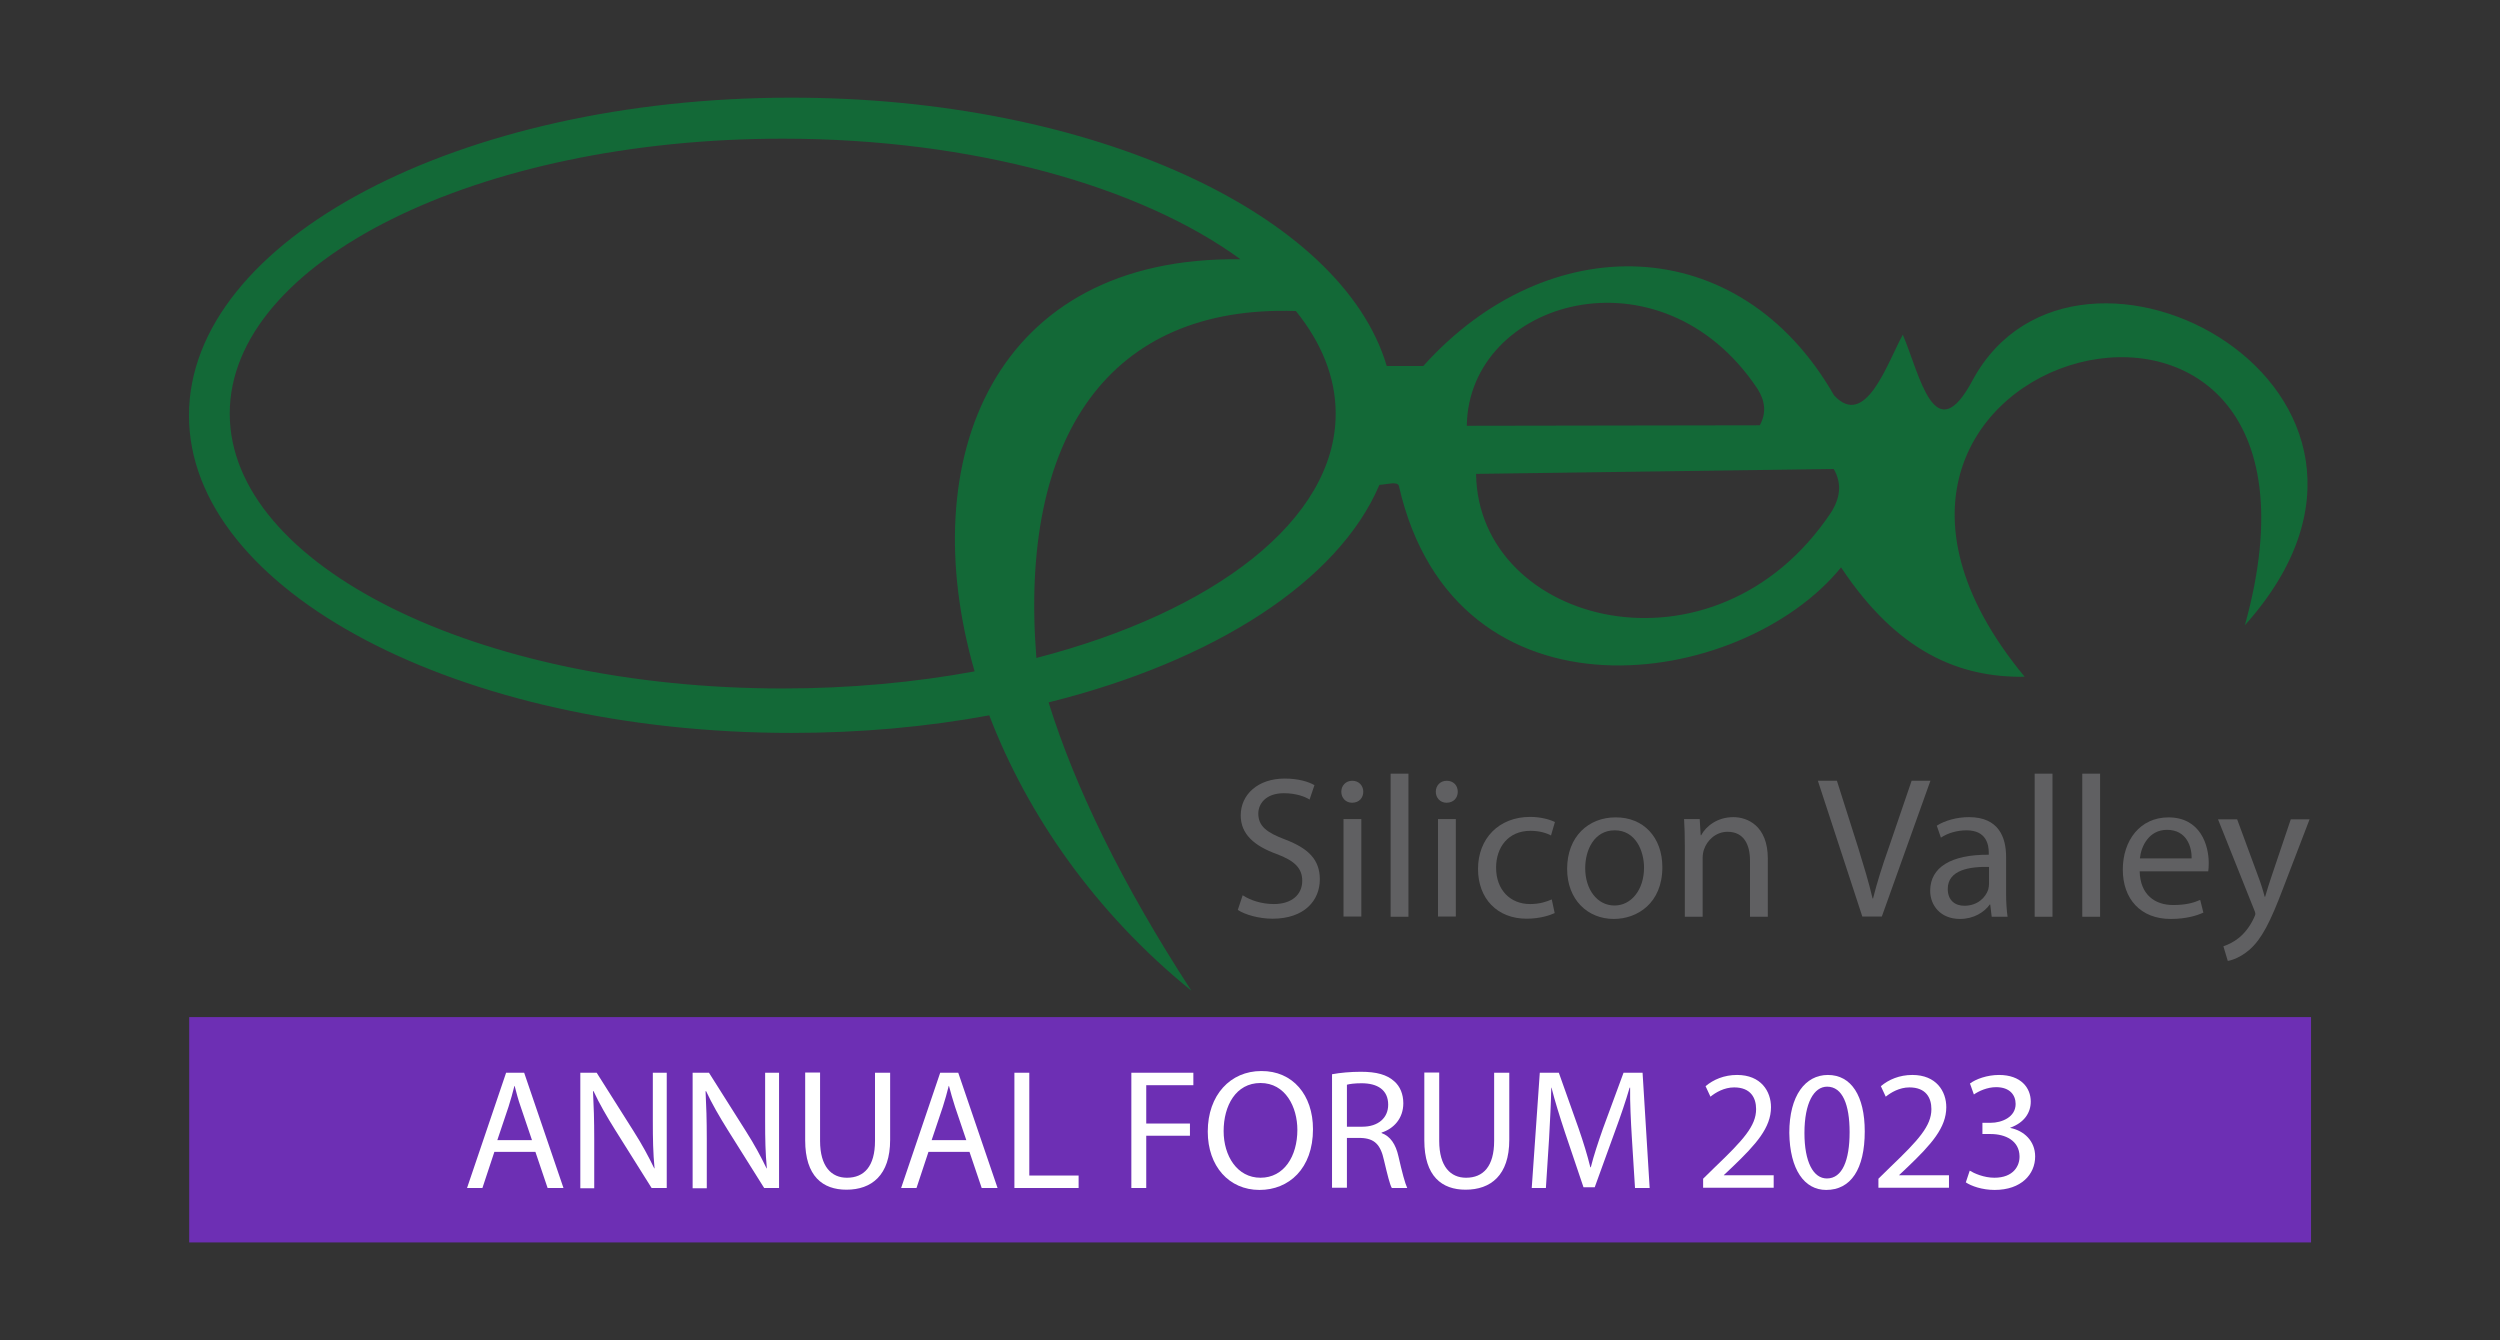
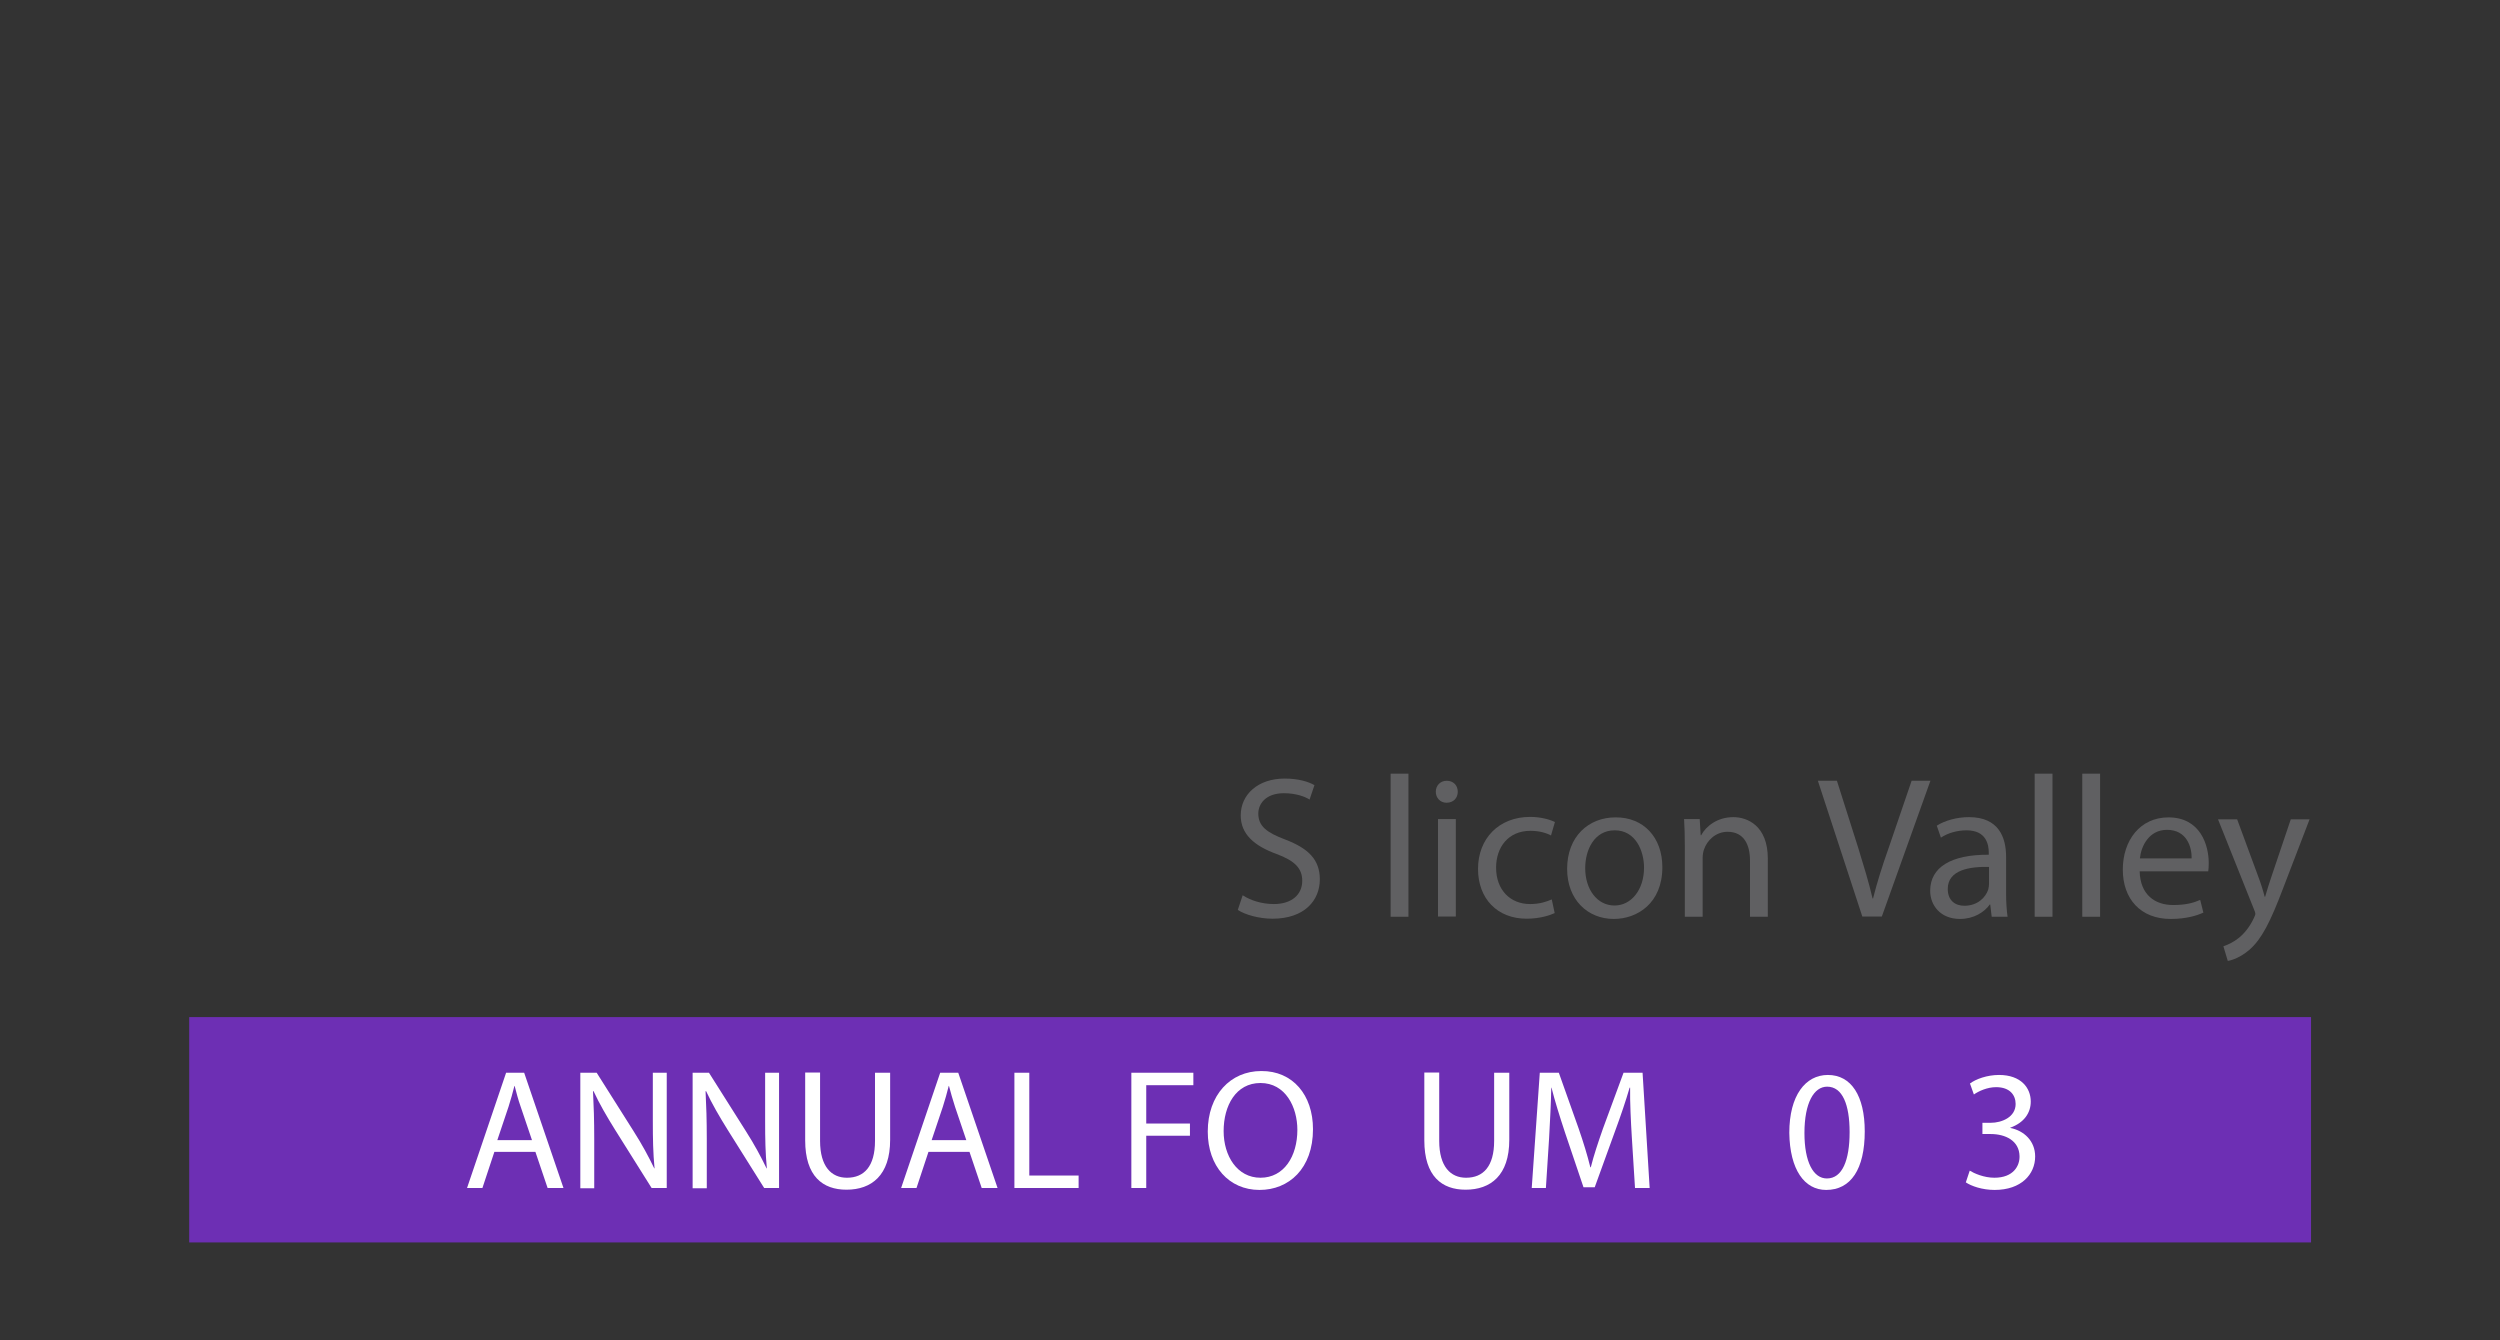
<svg xmlns="http://www.w3.org/2000/svg" version="1.1" id="Layer_1" x="0px" y="0px" viewBox="0 0 1024 549" style="enable-background:new 0 0 1024 549;" xml:space="preserve">
  <rect x="0" y="0" width="1024" height="549" fill="#333333" stroke="none" />
  <style type="text/css">
	.st0{fill:#6D2FB4;}
	.st1{fill-rule:evenodd;clip-rule:evenodd;fill:#136937;}
	.st2{enable-background:new    ;}
	.st3{fill:#606062;}
	.st4{fill:#FFFFFF;}
</style>
  <g>
    <rect x="77.5" y="416.6" class="st0" width="869.1" height="92.3" />
-     <path id="_453160568" class="st1" d="M320.6,56.8c78,0,146.7,19.6,187.5,49.4C407.2,104.8,374,187.8,399.2,275   c-24.5,4.5-51,7-78.6,7c-125.1,0-226.5-50.4-226.5-112.6C94.1,107.2,195.5,56.8,320.6,56.8L320.6,56.8z M568,149.9h15   c50.9-56.7,129.4-55.8,168.2,12c13,14.2,22-13.7,28.2-24.8c7,16.5,13,47.9,28.6,18.6c42.7-78.9,197.7,4.1,111.5,100.4   c50.2-180.5-201.4-113.3-90.2,21.1c-26.6,0.4-52.1-10-75.2-44.8c-40.8,50.2-158,67.6-181.1-33.3c-0.5-2.1-4.8-0.7-8-0.5   c-16.8,39.5-67.6,72.2-135.5,89.1c10.8,34.7,30,74.3,58.5,118.1c-39.5-32-67.3-72.3-82.8-112.8c-25.4,4.7-52.6,7.2-81,7.2   c-136.3,0-246.8-58.2-246.8-130.1C77.5,98.3,187.9,40,324.2,40C447.5,40,549.6,87.7,568,149.9L568,149.9z M530.8,127.4   c10.5,13,16.3,27.2,16.3,42c0,43.6-49.8,81.3-122.6,100.1C417.3,178.9,454.2,124.8,530.8,127.4L530.8,127.4z M750,209.9   c-47.6,71.4-144.6,46.1-145.4-15.8l146.5-2C754.5,198,753.8,203.9,750,209.9L750,209.9z M719.9,159.3   c-39.6-59.5-118.4-36.4-119.1,15.1l120-0.2C723.6,169.2,723,164.2,719.9,159.3L719.9,159.3z" />
    <g class="st2">
      <path class="st3" d="M509,366.7c3.2,2.1,7.8,3.6,12.8,3.6c7.3,0,11.6-3.9,11.6-9.5c0-5.1-3-8.2-10.5-11    c-9.1-3.3-14.7-8.1-14.7-15.8c0-8.7,7.2-15.1,18-15.1c5.6,0,9.8,1.3,12.2,2.7l-2,5.9c-1.7-1.1-5.4-2.6-10.5-2.6    c-7.6,0-10.5,4.5-10.5,8.3c0,5.2,3.4,7.8,11.1,10.7c9.4,3.6,14.1,8.2,14.1,16.3c0,8.6-6.3,16.1-19.4,16.1    c-5.4,0-11.2-1.6-14.2-3.6L509,366.7z" />
-       <path class="st3" d="M558.4,324.3c0,2.5-1.7,4.5-4.6,4.5c-2.6,0-4.4-2-4.4-4.5s1.8-4.5,4.5-4.5    C556.5,319.8,558.4,321.7,558.4,324.3z M550.3,375.4v-39.9h7.3v39.9H550.3z" />
      <path class="st3" d="M569.6,316.9h7.3v58.6h-7.3V316.9z" />
      <path class="st3" d="M597.1,324.3c0,2.5-1.7,4.5-4.6,4.5c-2.6,0-4.4-2-4.4-4.5s1.8-4.5,4.5-4.5S597.1,321.7,597.1,324.3z     M589,375.4v-39.9h7.3v39.9H589z" />
      <path class="st3" d="M636.8,374c-1.9,0.9-6.1,2.3-11.5,2.3c-12,0-19.9-8.2-19.9-20.4c0-12.3,8.4-21.3,21.4-21.3    c4.3,0,8.1,1.1,10.1,2.1l-1.6,5.5c-1.7-0.9-4.5-1.9-8.4-1.9c-9.2,0-14.1,6.8-14.1,15.1c0,9.2,5.9,14.9,13.9,14.9    c4.1,0,6.8-1,8.9-1.9L636.8,374z" />
      <path class="st3" d="M680.9,355.2c0,14.8-10.3,21.2-19.9,21.2c-10.7,0-19.1-7.9-19.1-20.5c0-13.3,8.8-21.1,19.8-21.1    C673.2,334.7,680.9,343,680.9,355.2z M649.3,355.6c0,8.7,4.9,15.3,12,15.3c6.9,0,12.1-6.5,12.1-15.5c0-6.8-3.4-15.3-12-15.3    C653,340.1,649.3,348.1,649.3,355.6z" />
      <path class="st3" d="M690.1,346.3c0-4.2-0.1-7.5-0.3-10.8h6.4l0.4,6.6h0.2c2-3.7,6.6-7.4,13.2-7.4c5.5,0,14.1,3.3,14.1,17v23.8    h-7.3v-23c0-6.4-2.4-11.8-9.2-11.8c-4.7,0-8.4,3.4-9.7,7.4c-0.3,0.9-0.5,2.1-0.5,3.4v24h-7.3L690.1,346.3L690.1,346.3z" />
      <path class="st3" d="M762.8,375.4l-18.2-55.6h7.8l8.7,27.4c2.3,7.5,4.4,14.3,5.9,20.8h0.2c1.6-6.4,3.8-13.4,6.4-20.7l9.4-27.5h7.7    l-19.9,55.6L762.8,375.4L762.8,375.4z" />
      <path class="st3" d="M821.7,365.9c0,3.5,0.2,6.8,0.6,9.6h-6.5l-0.6-5H815c-2.2,3.1-6.5,5.9-12.2,5.9c-8.1,0-12.2-5.7-12.2-11.5    c0-9.7,8.6-14.9,24-14.8v-0.8c0-3.2-0.9-9.2-9.1-9.2c-3.8,0-7.7,1.1-10.5,3l-1.7-4.9c3.3-2.1,8.2-3.5,13.2-3.5    c12.2,0,15.2,8.3,15.2,16.3V365.9z M814.7,355.1c-7.9-0.2-16.9,1.2-16.9,9c0,4.8,3.1,6.9,6.8,6.9c5.3,0,8.7-3.3,9.8-6.7    c0.2-0.8,0.3-1.7,0.3-2.3L814.7,355.1L814.7,355.1z" />
      <path class="st3" d="M833.4,316.9h7.3v58.6h-7.3V316.9z" />
      <path class="st3" d="M852.9,316.9h7.3v58.6h-7.3V316.9z" />
      <path class="st3" d="M876.4,356.8c0.2,9.8,6.4,13.9,13.7,13.9c5.2,0,8.4-0.9,11.1-2.1l1.3,5.2c-2.6,1.2-7,2.6-13.4,2.6    c-12.3,0-19.6-8.2-19.6-20.2s7.1-21.4,18.7-21.4c13.1,0,16.5,11.4,16.5,18.7c0,1.5-0.1,2.6-0.2,3.4h-28.1V356.8z M897.7,351.6    c0.1-4.5-1.9-11.7-10.1-11.7c-7.4,0-10.6,6.7-11.1,11.7H897.7z" />
      <path class="st3" d="M916.3,335.5l8.7,23.6c1,2.6,2,5.8,2.6,8.2h0.2c0.7-2.4,1.6-5.4,2.6-8.3l7.9-23.4h7.7L935.1,364    c-5.2,13.7-8.7,20.6-13.7,25c-3.6,3.1-7.1,4.3-8.9,4.6l-1.8-6c1.8-0.6,4.2-1.7,6.4-3.5c2-1.6,4.4-4.4,6.1-8.1    c0.3-0.7,0.6-1.3,0.6-1.7s-0.2-1-0.6-1.9l-14.7-36.8h7.8V335.5z" />
    </g>
  </g>
  <g>
    <path class="st4" d="M202.5,471.8l-4.9,14.8h-6.3l16-47.2h7.4l16.1,47.2h-6.5l-5-14.8H202.5z M217.9,467l-4.6-13.6   c-1.1-3.1-1.8-5.9-2.5-8.6h-0.1c-0.7,2.8-1.5,5.7-2.4,8.5l-4.6,13.7H217.9z" />
    <path class="st4" d="M237.7,486.6v-47.2h6.7l15.1,23.9c3.5,5.5,6.2,10.5,8.5,15.3l0.1-0.1c-0.6-6.3-0.7-12-0.7-19.4v-19.7h5.7v47.2   h-6.2l-15-23.9c-3.3-5.3-6.4-10.6-8.8-15.8l-0.2,0.1c0.3,6,0.5,11.6,0.5,19.5v20.2H237.7z" />
    <path class="st4" d="M283.7,486.6v-47.2h6.7l15.1,23.9c3.5,5.5,6.2,10.5,8.5,15.3l0.1-0.1c-0.6-6.3-0.7-12-0.7-19.4v-19.7h5.7v47.2   H313l-15-23.9c-3.3-5.3-6.4-10.6-8.8-15.8L289,447c0.3,6,0.5,11.6,0.5,19.5v20.2H283.7z" />
    <path class="st4" d="M335.9,439.4v27.9c0,10.6,4.7,15.1,11,15.1c7,0,11.5-4.6,11.5-15.1v-27.9h6.2v27.5c0,14.5-7.6,20.4-17.9,20.4   c-9.7,0-16.9-5.5-16.9-20.2v-27.8H335.9z" />
    <path class="st4" d="M380.3,471.8l-4.9,14.8h-6.3l16-47.2h7.4l16.1,47.2h-6.5l-5-14.8H380.3z M395.8,467l-4.6-13.6   c-1-3.1-1.8-5.9-2.5-8.6h-0.1c-0.7,2.8-1.5,5.7-2.4,8.5l-4.6,13.7H395.8z" />
    <path class="st4" d="M415.5,439.4h6.1v42.1h20.2v5.1h-26.3V439.4z" />
    <path class="st4" d="M463.4,439.4h25.4v5.1h-19.3v15.7h17.9v5h-17.9v21.4h-6.1V439.4z" />
    <path class="st4" d="M537.8,462.5c0,16.2-9.9,24.9-21.9,24.9c-12.5,0-21.2-9.7-21.2-23.9c0-15,9.3-24.8,21.9-24.8   C529.5,438.6,537.8,448.5,537.8,462.5z M501.2,463.3c0,10.1,5.5,19.1,15.1,19.1c9.7,0,15.1-8.9,15.1-19.6c0-9.4-4.9-19.2-15.1-19.2   C506.2,443.6,501.2,452.9,501.2,463.3z" />
-     <path class="st4" d="M545.7,440c3.1-0.6,7.5-1,11.7-1c6.5,0,10.7,1.2,13.7,3.9c2.4,2.1,3.7,5.3,3.7,9c0,6.2-3.9,10.4-8.9,12v0.2   c3.6,1.3,5.8,4.6,6.9,9.5c1.5,6.6,2.7,11.1,3.6,13h-6.3c-0.8-1.3-1.8-5.4-3.2-11.3c-1.4-6.5-3.9-9-9.5-9.2h-5.7v20.4h-6.1V440z    M551.8,461.5h6.2c6.5,0,10.6-3.6,10.6-9c0-6.1-4.4-8.8-10.9-8.8c-2.9,0-5,0.3-6,0.6V461.5z" />
    <path class="st4" d="M589.5,439.4v27.9c0,10.6,4.7,15.1,11,15.1c7,0,11.5-4.6,11.5-15.1v-27.9h6.2v27.5c0,14.5-7.6,20.4-17.9,20.4   c-9.7,0-16.9-5.5-16.9-20.2v-27.8H589.5z" />
    <path class="st4" d="M668.4,465.9c-0.4-6.6-0.8-14.5-0.7-20.4h-0.2c-1.6,5.5-3.6,11.4-6,17.9l-8.3,22.9h-4.6l-7.6-22.5   c-2.2-6.7-4.1-12.7-5.5-18.3h-0.1c-0.1,5.9-0.5,13.8-0.9,20.9l-1.3,20.2h-5.8l3.3-47.2h7.8l8.1,22.8c2,5.8,3.6,11,4.8,15.9h0.2   c1.2-4.8,2.9-9.9,5-15.9l8.4-22.8h7.8l2.9,47.2h-6L668.4,465.9z" />
-     <path class="st4" d="M697.6,486.6v-3.8l4.8-4.7c11.6-11.1,16.9-16.9,16.9-23.8c0-4.6-2.2-8.9-9-8.9c-4.1,0-7.6,2.1-9.7,3.8l-2-4.3   c3.2-2.7,7.6-4.6,12.9-4.6c9.8,0,13.9,6.7,13.9,13.2c0,8.4-6.1,15.2-15.7,24.4l-3.6,3.4v0.1h20.4v5.1H697.6z" />
    <path class="st4" d="M763.8,463.4c0,15.5-5.7,24-15.8,24c-8.9,0-14.9-8.3-15.1-23.4c0-15.3,6.6-23.7,15.8-23.7   C758.3,440.3,763.8,448.9,763.8,463.4z M739.1,464.1c0,11.8,3.6,18.6,9.2,18.6c6.3,0,9.3-7.4,9.3-19c0-11.2-2.9-18.6-9.2-18.6   C743,445.1,739.1,451.7,739.1,464.1z" />
-     <path class="st4" d="M769.4,486.6v-3.8l4.8-4.7c11.6-11.1,16.9-16.9,16.9-23.8c0-4.6-2.2-8.9-9-8.9c-4.1,0-7.6,2.1-9.7,3.8l-2-4.3   c3.2-2.7,7.6-4.6,12.9-4.6c9.8,0,13.9,6.7,13.9,13.2c0,8.4-6.1,15.2-15.7,24.4l-3.6,3.4v0.1h20.4v5.1H769.4z" />
    <path class="st4" d="M806.8,479.5c1.8,1.1,5.8,2.9,10.1,2.9c7.9,0,10.4-5,10.3-8.8c-0.1-6.4-5.8-9.1-11.8-9.1H812v-4.6h3.4   c4.5,0,10.2-2.3,10.2-7.7c0-3.6-2.3-6.9-8-6.9c-3.6,0-7.1,1.6-9.1,3l-1.6-4.5c2.4-1.8,7-3.5,11.9-3.5c9,0,13,5.3,13,10.9   c0,4.7-2.8,8.7-8.4,10.7v0.1c5.6,1.1,10.2,5.3,10.2,11.7c0,7.3-5.7,13.7-16.6,13.7c-5.1,0-9.6-1.6-11.8-3.1L806.8,479.5z" />
  </g>
</svg>